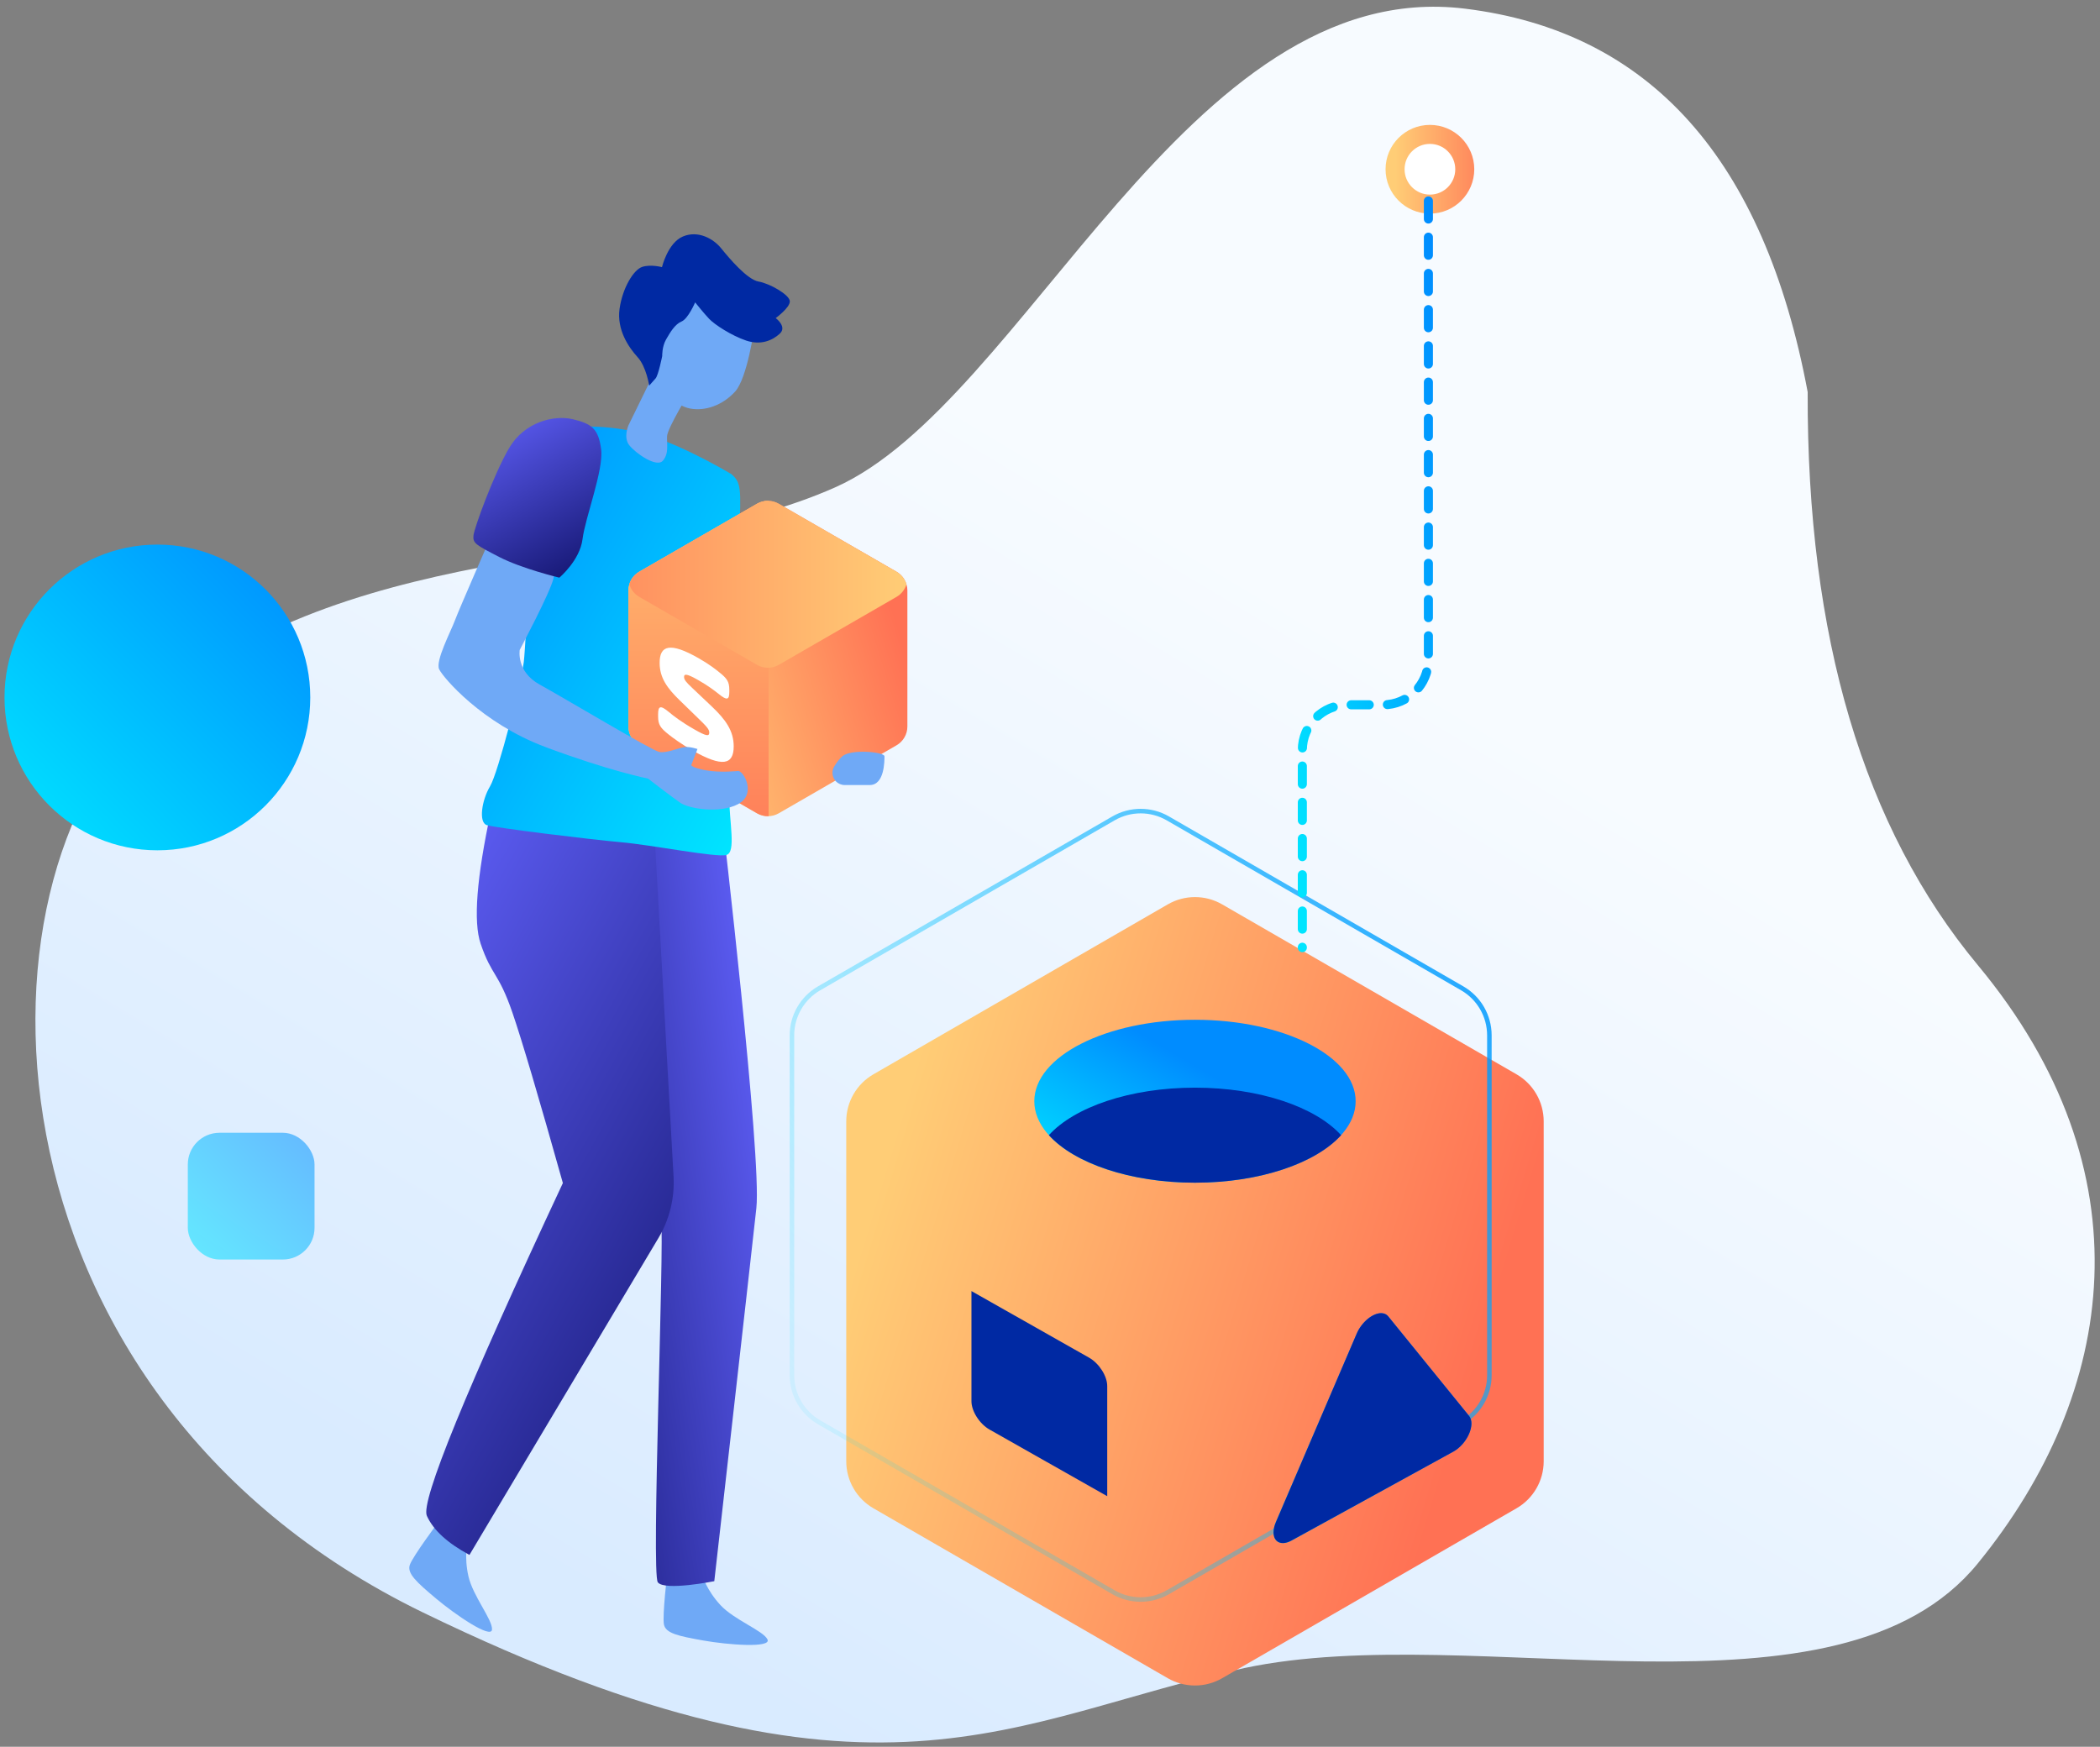
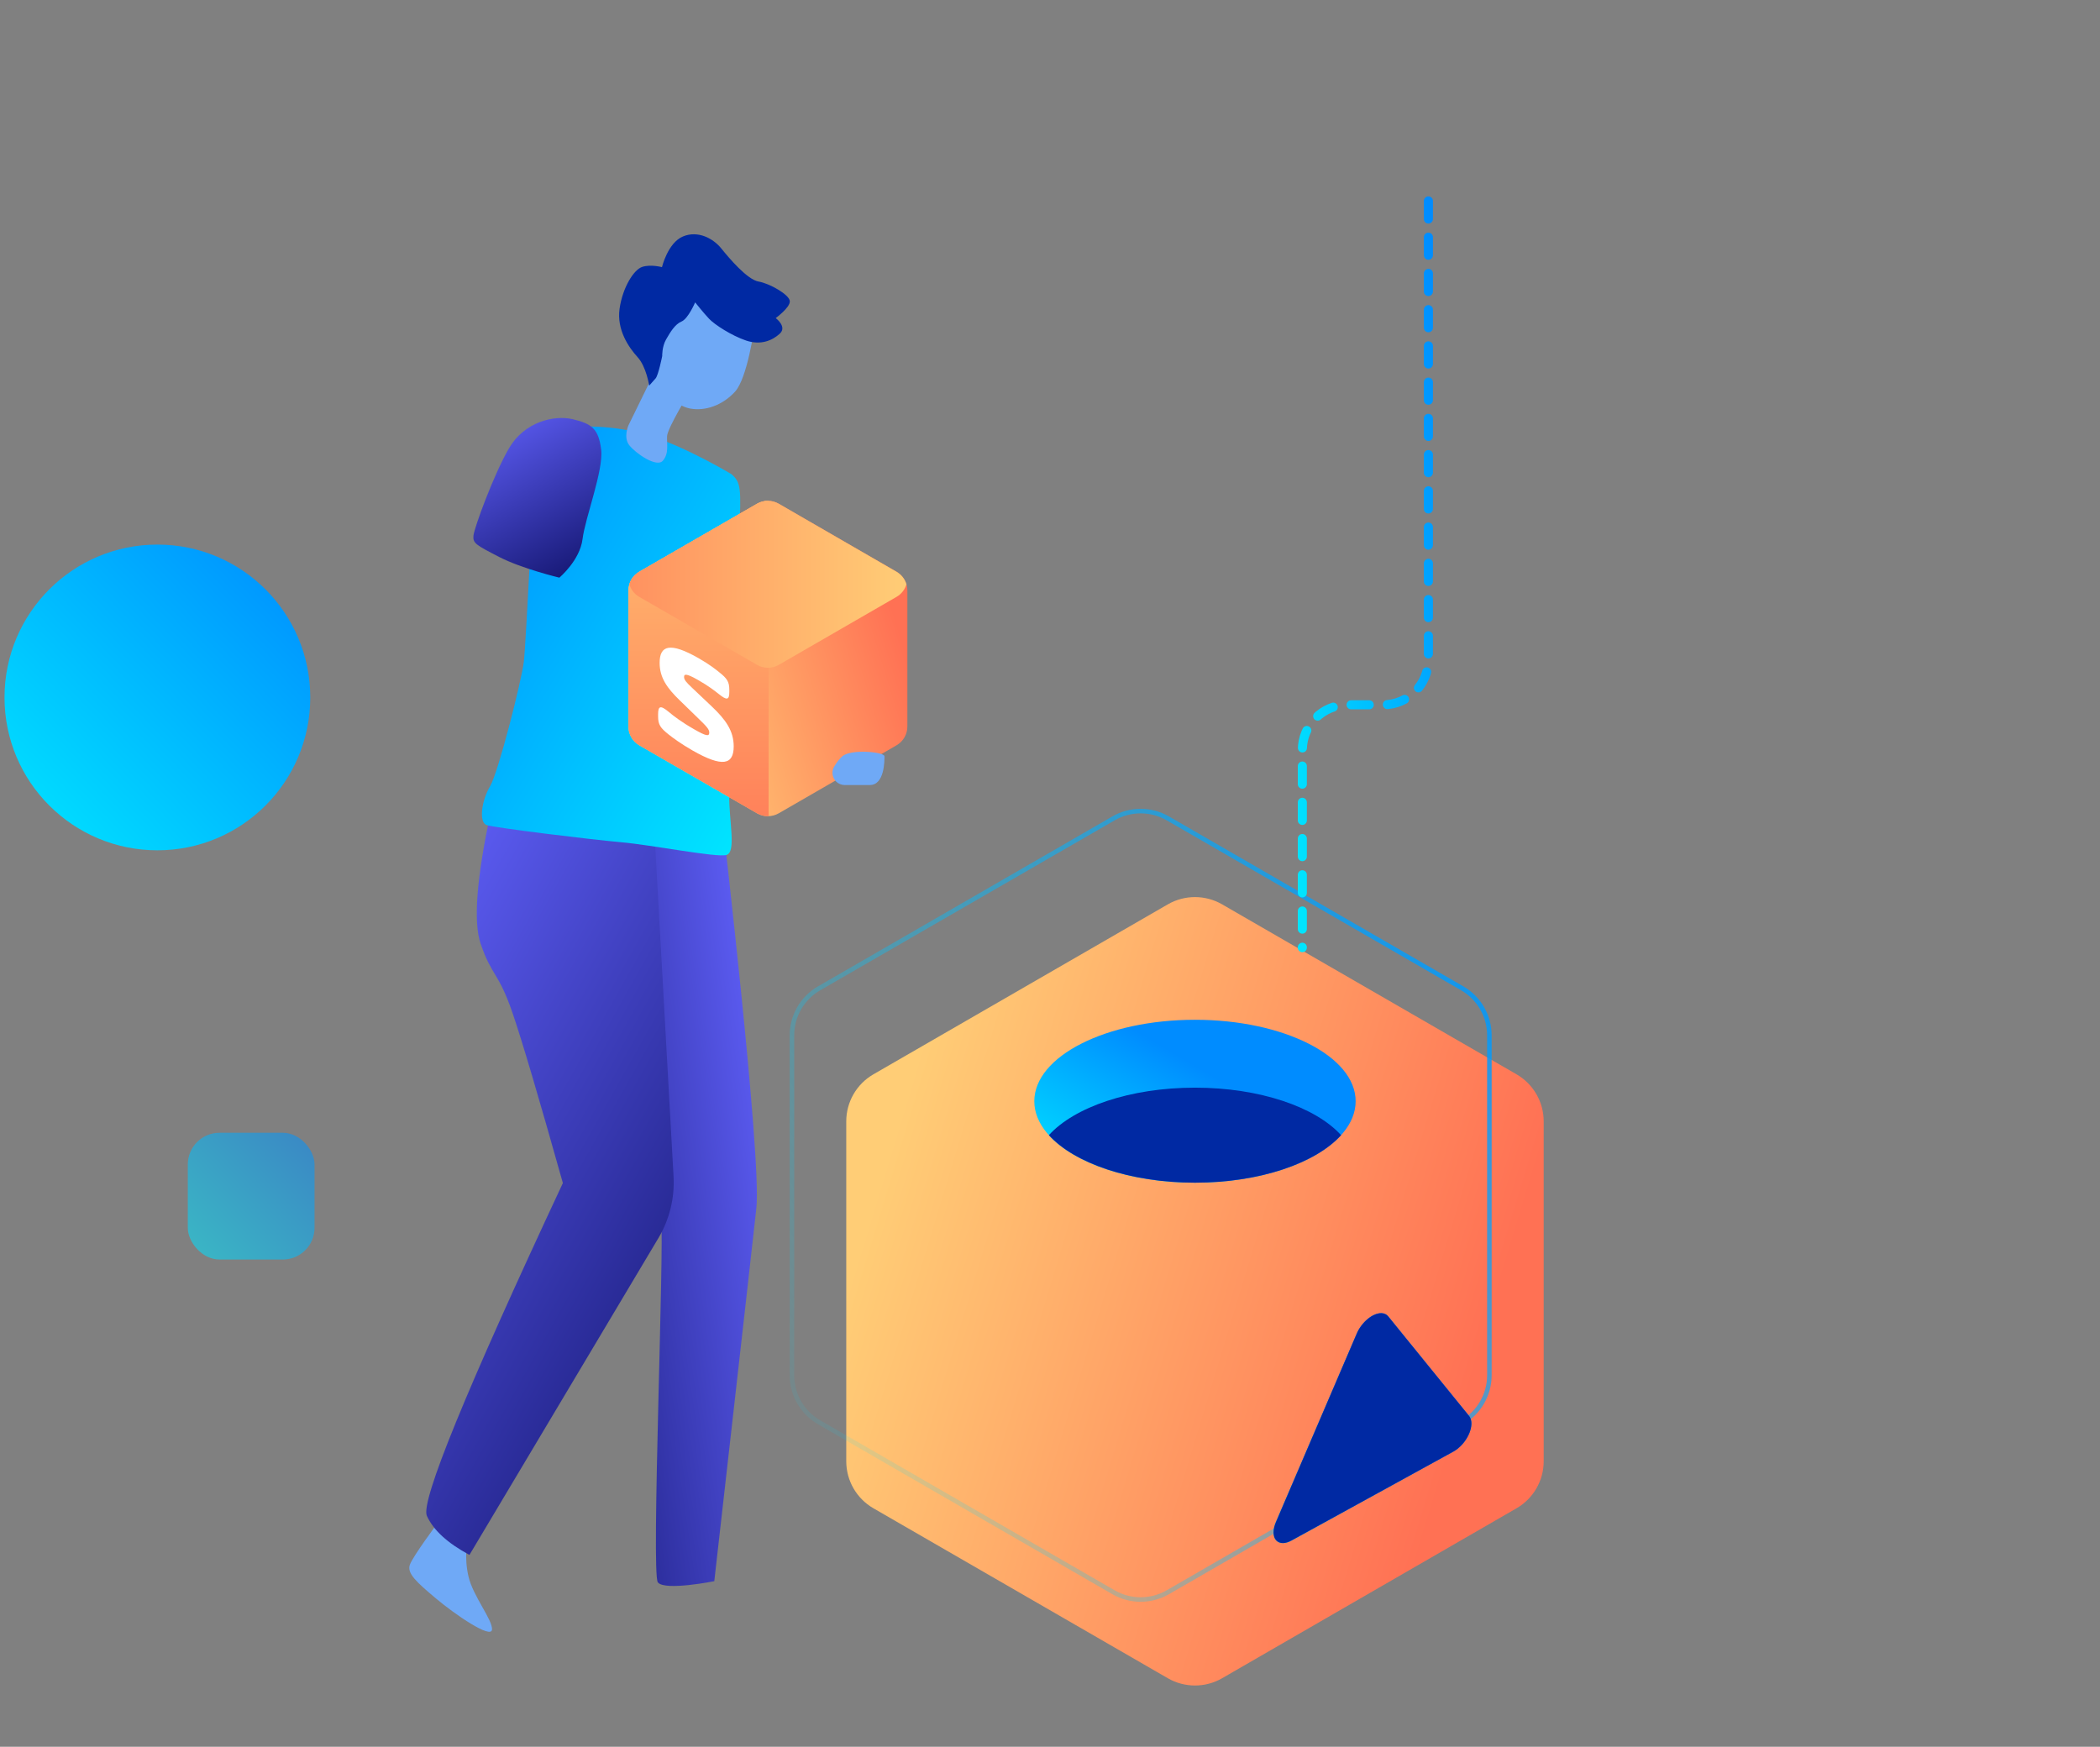
<svg xmlns="http://www.w3.org/2000/svg" xmlns:xlink="http://www.w3.org/1999/xlink" height="386" viewBox="0 0 464 386" width="464">
  <rect x="0" y="0" width="464" height="386" fill="#808080" stroke="none" />
  <linearGradient id="a" x1="71.151%" x2="34.201%" y1="40.602%" y2="91.916%">
    <stop offset="0" stop-color="#f7fbff" />
    <stop offset="1" stop-color="#d9ebff" />
  </linearGradient>
  <linearGradient id="b">
    <stop offset="0" stop-color="#00e5ff" />
    <stop offset="1" stop-color="#008cff" />
  </linearGradient>
  <linearGradient id="c" x1="0%" x2="100%" xlink:href="#b" y1="95.854%" y2="0%" />
  <linearGradient id="d">
    <stop offset="0" stop-color="#6060fa" />
    <stop offset="1" stop-color="#161874" />
  </linearGradient>
  <linearGradient id="e" x1="0%" x2="110.642%" xlink:href="#d" y1="18.017%" y2="83.617%" />
  <linearGradient id="f" x1="88.121%" x2="22.521%" xlink:href="#d" y1="-4.504%" y2="106.138%" />
  <linearGradient id="g">
    <stop offset="0" stop-color="#ffcd76" />
    <stop offset="1" stop-color="#ff7154" />
  </linearGradient>
  <linearGradient id="h" x1="83.605%" x2="0%" xlink:href="#g" y1="79.025%" y2="50%" />
  <linearGradient id="i" x1="77.38%" x2="77.38%" xlink:href="#g" y1="-27.38%" y2="127.38%" />
  <linearGradient id="j" x1="0%" x2="154.759%" xlink:href="#g" y1="50%" y2="50%" />
  <linearGradient id="k" x1="0%" x2="83.605%" xlink:href="#g" y1="50%" y2="79.025%" />
  <linearGradient id="l" x1="-7.836%" x2="113.273%" y1="83.882%" y2="5.987%">
    <stop offset="0" stop-color="#00e5ff" stop-opacity="0" />
    <stop offset="1" stop-color="#008cff" />
  </linearGradient>
  <linearGradient id="m" x1="0%" x2="62.346%" xlink:href="#b" y1="95.854%" y2="42.267%" />
  <linearGradient id="n" x1="0%" x2="69.904%" xlink:href="#b" y1="95.854%" y2="33.553%" />
  <g fill="none" fill-rule="evenodd" transform="translate(.644 .636)">
-     <path d="m398.767 85.99c-9.634-51.476-34.883-79.714-75.746-84.714-61.295-7.501-97.272 87.19-139.139 105.786-41.867 18.597-103.832 10.34-148.73 46.741-44.898 36.401-42.546 153.171 57.65 201.876 100.196 48.705 130.341 23.12 181.541 12.279 51.2-10.841 131.208 14.678 162.016-23.12 30.809-37.798 37.869-86.635 0-132.205-25.246-30.38-37.777-72.594-37.592-126.643z" fill="url(#a)" />
    <rect fill="url(#c)" fill-rule="nonzero" height="28.009" opacity=".547" rx="7" width="28" x="40.853" y="249.682" />
    <rect fill="url(#c)" fill-rule="nonzero" height="28.009" opacity=".2" rx="7" width="28" x="31.853" y="259.682" />
    <g transform="translate(86.824 50.762)">
      <g transform="matrix(-1 0 0 1 118.718 0)">
-         <path d="m51.048 296.671s-.978 3.305-4.036 6.609-9.42 5.631-10.398 7.587 8.689 1.225 14.187.247c5.508-.978 8.318-1.585 8.689-3.552s-.731-11.252-.731-11.252z" fill="#6fa9f6" />
        <path d="m107.048 289.671s-.978 3.305-4.036 6.609c-3.058 3.305-9.42 5.631-10.398 7.587s8.689 1.225 14.187.247c5.508-.978 8.318-1.585 8.689-3.552.371-1.966-.731-11.252-.731-11.252z" fill="#6fa9f6" transform="matrix(.866 -.5 .5 .866 -134.662 91.846)" />
        <path d="m46.652 129.212s-8.802 75.102-7.587 86.355c1.225 11.252 9.296 82.443 9.296 82.443s11.005 2.203 12.478.247c1.472-1.956-1.472-74.371-.731-80.24.731-5.868 20.796-92.223 20.796-92.223z" fill="url(#e)" />
        <path d="m61.51 133.824-4.146 74.752c-.265 4.773.902 9.516 3.35 13.621l41.747 70.007c4.861-2.618 7.998-5.499 9.411-8.644s-8.606-27.655-30.054-73.528c5.36-19.077 9.075-31.627 11.144-37.651 3.104-9.036 4.554-7.987 7.027-15.244 1.648-4.838.891-14.597-2.271-29.278z" fill="url(#f)" />
-         <path d="m46.034 56.189s-1.225-.978-2.687-.124c-1.472.854-15.535 23.607-15.535 23.607s.854 5.868 3.912 8.689c3.058 2.811 6.486 6.486 6.846 6.239.371-.247 6.723-6.723 9.78-13.703 3.068-6.97-2.316-24.708-2.316-24.708z" fill="url(#f)" />
+         <path d="m46.034 56.189s-1.225-.978-2.687-.124c-1.472.854-15.535 23.607-15.535 23.607c3.058 2.811 6.486 6.486 6.846 6.239.371-.247 6.723-6.723 9.78-13.703 3.068-6.97-2.316-24.708-2.316-24.708z" fill="url(#f)" />
        <path d="m44.572 53.378s9.78-5.868 17.862-8.442c8.071-2.574 16.637-2.327 19.942-1.585 3.305.731 5.745 9.667 5.745 9.667s1.833 37.67 2.327 41.829c.494 4.159 5.631 24.461 7.464 27.519s2.563 7.948.731 8.565c-1.833.607-22.876 3.181-29.722 3.789-6.846.607-21.043 3.428-23.236 2.811-2.203-.607-.607-7.217-.607-13.209 0-5.992 1.225-24.337.731-32.296-.494-7.948-2.45-14.681-2.934-25.202-.504-10.511-.381-11.613 1.699-13.445z" fill="url(#c)" />
        <g fill-rule="nonzero" transform="translate(.718 58.414)">
          <path d="m38.2 1.504 26.02 15.023c1.485.857 2.4 2.442 2.4 4.157v30.045c0 1.715-.915 3.299-2.4 4.157l-26.02 15.023c-1.485.857-3.315.857-4.8 0l-26.02-15.023c-1.485-.857-2.4-2.442-2.4-4.157v-30.045c0-1.715.915-3.299 2.4-4.157l26.02-15.023c1.485-.857 3.315-.857 4.8 0z" fill="url(#h)" />
          <path d="m35.644 70.548v-69.685c.88-.028 1.766.185 2.555.641l26.02 15.023c1.485.857 2.4 2.442 2.4 4.157v30.045c0 1.715-.915 3.299-2.4 4.157l-26.02 15.023c-.789.456-1.675.669-2.555.641z" fill="url(#i)" />
          <path d="m60.058 48.497c0 1.817-.506 2.549-2.32 3.988-.843.683-2.784 2.113-5.314 3.556-6.538 3.729-9.069 3.194-9.069-.924 0-3.392 1.73-5.872 4.85-8.823l4.387-4.157c1.266-1.207 1.729-1.713 1.729-2.359 0-.727-.59-.753-3.121.691-2.32 1.323-3.627 2.351-4.513 3.058-1.856 1.503-2.362 1.347-2.362-.47v-.404c0-1.817.464-2.526 2.32-3.988.506-.41 1.941-1.591 4.472-3.035 6.242-3.56 8.604-2.889 8.604 1.028 0 3.311-1.687 5.606-4.387 8.235l-3.923 3.812c-2.151 2.074-2.657 2.646-2.657 3.373 0 .928.802.714 3.248-.682 2.995-1.708 4.682-3.034 5.737-3.918 1.856-1.543 2.32-1.242 2.32.574z" fill="#fff" />
          <path d="m66.418 19.306c-.347 1.157-1.123 2.159-2.198 2.779l-26.02 15.023c-1.485.857-3.315.857-4.8 0l-26.02-15.023c-1.075-.621-1.852-1.623-2.198-2.779.347-1.157 1.123-2.159 2.198-2.779l26.02-15.023c1.485-.857 3.315-.857 4.8 0l26.02 15.023c1.075.621 1.852 1.623 2.198 2.779z" fill="url(#j)" />
        </g>
        <g fill="#6fa9f6">
-           <path d="m39.747 113.423s3.758 1.102 6.97 1.102c3.212 0 3.49-.546 3.49-.546l-.731-3.758s1.74-.278 2.934.093c1.194.371 3.583 2.018 5.23 2.018s22.937-8.139 28.62-10.065c5.683-1.925 5.683-6.789 5.683-6.789s-4.499-13.857-4.592-16.884c-.093-3.027 0-5.323 0-5.323l15.226-1.287s4.128 16.977 4.592 19.54c.463 2.563 2.749 9.636 1.555 11.283-1.194 1.647-11.283 10.069-26.057 12.818-14.773 2.749-23.576 2.934-23.576 2.934s-5.961 3.119-7.979 4.036-8.895.916-12.57-1.925c-3.675-2.841-.082-7.34 1.205-7.248z" transform="matrix(.985 -.174 .174 .985 -15.832 14.158)" />
          <path d="m61.086 29.834 6.239 12.756s1.194 2.656-.185 4.406c-1.38 1.75-6.053 5.045-7.433 3.397-1.38-1.647-.824-3.583-.916-5.415s-5.23-10.182-5.23-10.182l2.934-6.331 1.194-2.749z" />
          <path d="m39.497 20.908s1.534 11.252 4.283 14.248c2.749 2.996 6.548 4.345 9.904 3.727 3.356-.618 7.587-4.592 7.649-8.195.062-3.603-1.585-9.111-1.585-9.111l-3.789-6.784-3.974-1.647s-2.996-.309-3.665-.124-3.912 3.912-3.912 3.912l-2.08 2.872z" />
        </g>
        <path d="m59.922 7.637s-1.287-5.384-4.643-6.784c-3.356-1.4-6.723.494-8.442 2.625s-5.745 6.908-8.257 7.34c-2.512.432-6.846 2.934-6.908 4.345-.062 1.41 3.119 3.727 3.119 3.727s-2.563 1.894-.916 3.428c1.647 1.534 4.221 2.625 7.464 1.534 3.243-1.102 6.908-3.49 8.133-4.767 1.225-1.287 3.119-3.665 3.119-3.665s1.534 3.603 2.996 4.221c1.472.607 2.512 2.388 3.428 3.974.916 1.585.854 3.665.854 3.665s.854 4.283 1.472 4.952c.607.669 1.41 1.585 1.41 1.585s.607-4.159 2.563-6.301c1.956-2.141 4.643-6.053 3.974-10.707-.669-4.653-3.119-8.627-5.014-9.235s-4.355.062-4.355.062z" fill="#0029a3" />
        <path d="m79.397 75.163s8.442-.494 13.939-2.203c5.498-1.709 6.239-1.956 6.362-3.665.124-1.709-2.08-14.187-4.406-20.425s-8.442-8.926-12.725-8.689c-4.283.247-5.992 1.102-7.34 5.508-1.349 4.406.854 15.412.607 20.178s3.562 9.296 3.562 9.296z" fill="url(#f)" transform="matrix(.985 -.174 .174 .985 -8.688 16.026)" />
      </g>
      <path d="m96.85 117.982c.588-.976 1.186-1.729 1.794-2.257 1.926-1.675 9.313-.966 9.313 0s.034 6.35-3.241 6.35c-1.404 0-3.255 0-5.552 0v0c-1.491 0-2.7-1.209-2.7-2.7 0-.491.134-.972.387-1.393z" fill="#6fa9f6" />
    </g>
    <g transform="translate(162 176)">
      <path d="m107.388 23.207 65.05 37.556c3.713 2.144 6 6.105 6 10.392v75.113c0 4.287-2.287 8.249-6 10.392l-65.05 37.556c-3.713 2.144-8.287 2.144-12 0l-65.05-37.556c-3.713-2.144-6-6.105-6-10.392v-75.113c0-4.287 2.287-8.249 6-10.392l65.05-37.556c3.713-2.144 8.287-2.144 12 0z" fill="url(#k)" fill-rule="nonzero" />
      <path d="m95.388 4.207 65.05 37.556c3.713 2.144 6 6.105 6 10.392v75.113c0 4.287-2.287 8.249-6 10.392l-65.05 37.556c-3.713 2.144-8.287 2.144-12 0l-65.05-37.556c-3.713-2.144-6-6.105-6-10.392v-75.113c0-4.287 2.287-8.249 6-10.392l65.05-37.556c3.713-2.144 8.287-2.144 12 0z" stroke="url(#l)" />
      <path d="m101 195.819v-174.213c2.2-.071 4.416.463 6.388 1.601l65.05 37.556c3.713 2.144 6 6.105 6 10.392v75.113c0 4.287-2.287 8.249-6 10.392l-65.05 37.556c-1.972 1.139-4.188 1.673-6.388 1.601z" fill="url(#f)" />
      <path d="m177.934 67.712c-.866 2.892-2.807 5.397-5.496 6.949l-65.05 37.556c-3.713 2.144-8.287 2.144-12 0l-65.05-37.556c-2.688-1.552-4.629-4.057-5.496-6.949.866-2.892 2.807-5.397 5.496-6.949l65.05-37.556c3.713-2.144 8.287-2.144 12 0l65.05 37.556c2.688 1.552 4.629 4.057 5.496 6.949z" fill="url(#c)" />
      <ellipse cx="101.388" cy="66.712" fill="url(#m)" rx="35.5" ry="18" />
      <path d="m69.107 74.212c5.609-6.197 17.954-10.5 32.281-10.5 14.327 0 26.672 4.303 32.281 10.5-5.609 6.197-17.954 10.5-32.281 10.5-14.327 0-26.672-4.303-32.281-10.5z" fill="#0029a3" />
      <path d="m46 105.265 32 18.118c2.209 1.251 4 4.056 4 6.265v32c0 2.209-1.791 2.986-4 1.735l-32-18.118c-2.209-1.251-4-4.056-4-6.265v-32c0-2.209 1.791-2.986 4-1.735z" fill="url(#h)" fill-rule="nonzero" />
-       <path d="m52 108.662 26 14.721c2.209 1.251 4 4.056 4 6.265v24.338l-26-14.721c-2.209-1.251-4-4.056-4-6.265z" fill="#0029a3" />
      <path d="m144.074 114.235 17.881 22.024c1.08 1.331.402 4.143-1.514 6.281-.597.666-1.271 1.214-1.956 1.591l-35.761 19.659c-2.2 1.209-3.984.399-3.984-1.81 0-.688.177-1.462.513-2.246l17.881-41.683c1.08-2.518 3.51-4.535 5.427-4.504.634.01 1.157.248 1.514.688z" fill="url(#n)" />
      <path d="m144.074 114.235 17.881 22.024c1.08 1.331.402 4.143-1.514 6.281-.597.666-1.271 1.214-1.956 1.591l-35.761 19.659c-2.2 1.209-3.984.399-3.984-1.81 0-.688.177-1.462.513-2.246l17.881-41.683c1.08-2.518 3.51-4.535 5.427-4.504.634.01 1.157.248 1.514.688z" fill="#0029a3" />
    </g>
    <g fill-rule="nonzero" transform="translate(378.853 109.291)">
      <path d="m23.128 4.79 23.378 12.78c1.573.86 2.196 2.92 1.391 4.6-.097.202-.212.394-.345.572l-9.744 13.076c-1.101 1.477-3.114 1.721-4.497.546-.323-.274-.593-.613-.795-.997l-13.633-25.856c-.867-1.645-.322-3.729 1.218-4.656.935-.563 2.073-.587 3.028-.065z" fill="url(#j)" />
      <path d="m23.423 5.549 14.533 27.543c.825 1.563.226 3.499-1.337 4.324-.46.243-.973.37-1.493.37h-29.066c-1.767 0-3.2-1.433-3.2-3.2 0-.52.127-1.033.37-1.493l14.533-27.543c.825-1.563 2.76-2.162 4.324-1.337.57.301 1.036.767 1.337 1.337z" fill="url(#i)" />
    </g>
    <circle cx="34.131" cy="153.484" fill="url(#c)" r="33.778" />
    <circle cx="249.309" cy="91.781" fill="url(#c)" r="21.865" />
    <g fill-rule="nonzero">
-       <ellipse cx="315.299" cy="36.766" fill="#fff" rx="7.7" ry="7.703" stroke="url(#j)" stroke-width="4.2" />
      <path d="m314.964 43.761v101.348c0 5.523-4.477 10-10 10h-7.853c-5.523 0-10 4.477-10 10v43.669" stroke="url(#c)" stroke-dasharray="4.004" stroke-linecap="round" stroke-width="2.002" />
    </g>
  </g>
</svg>